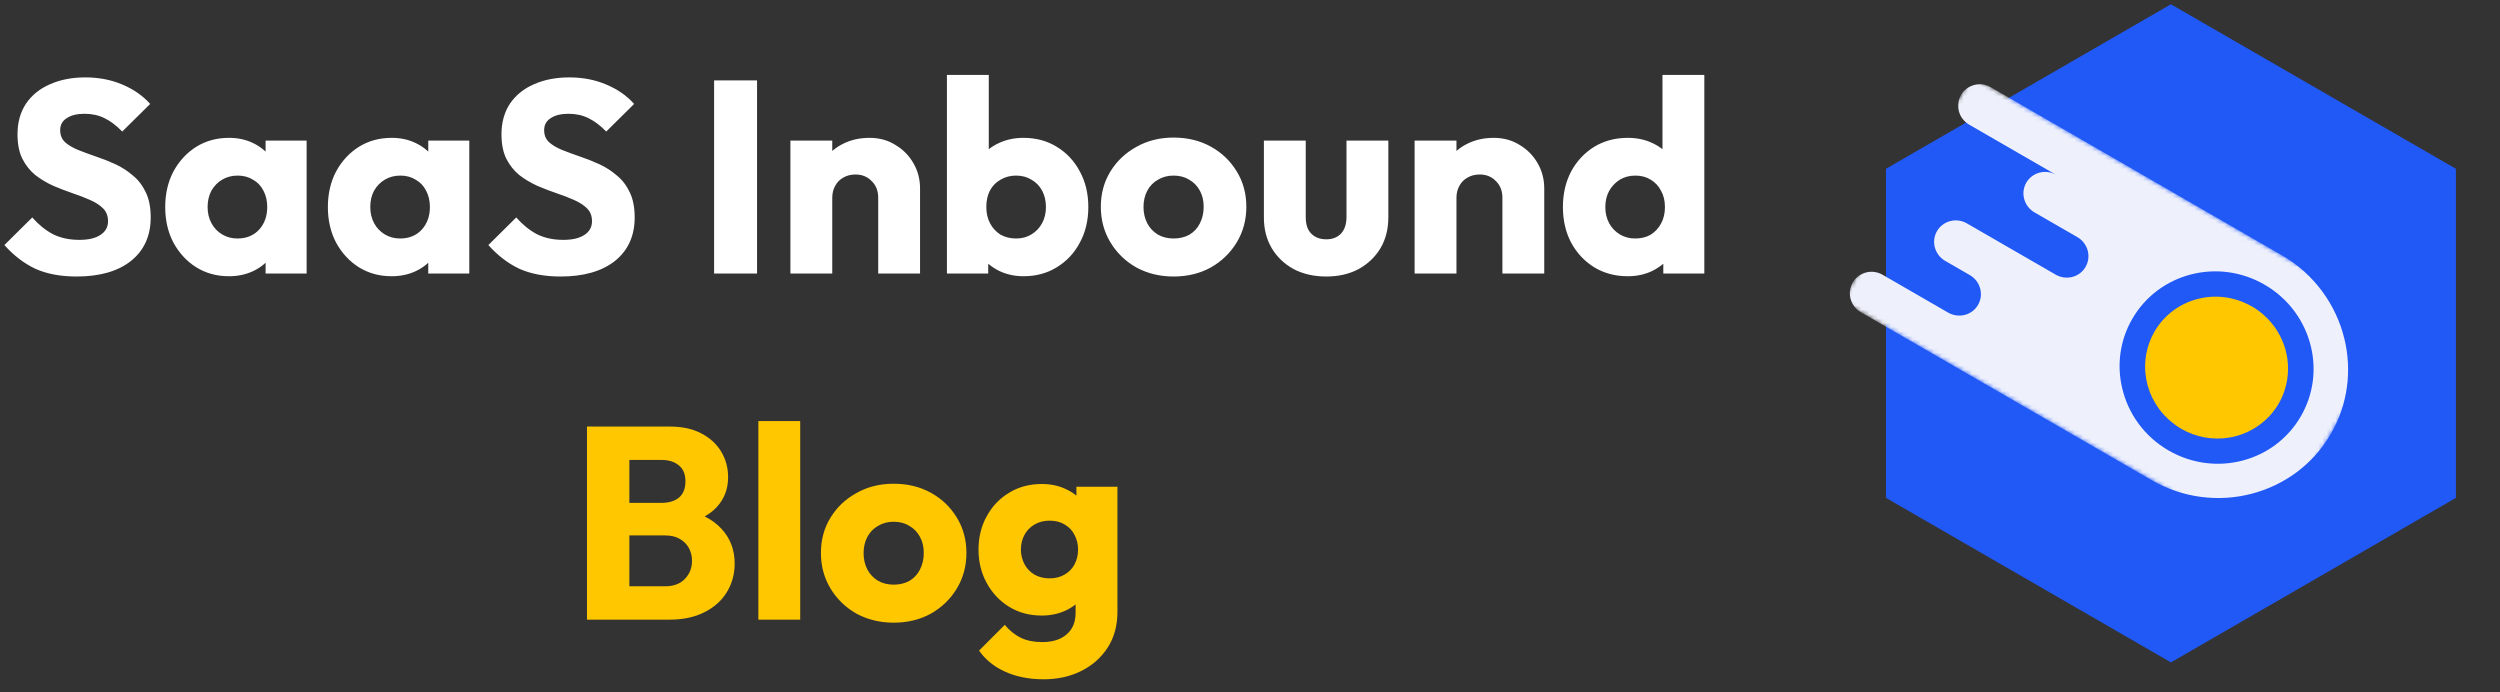
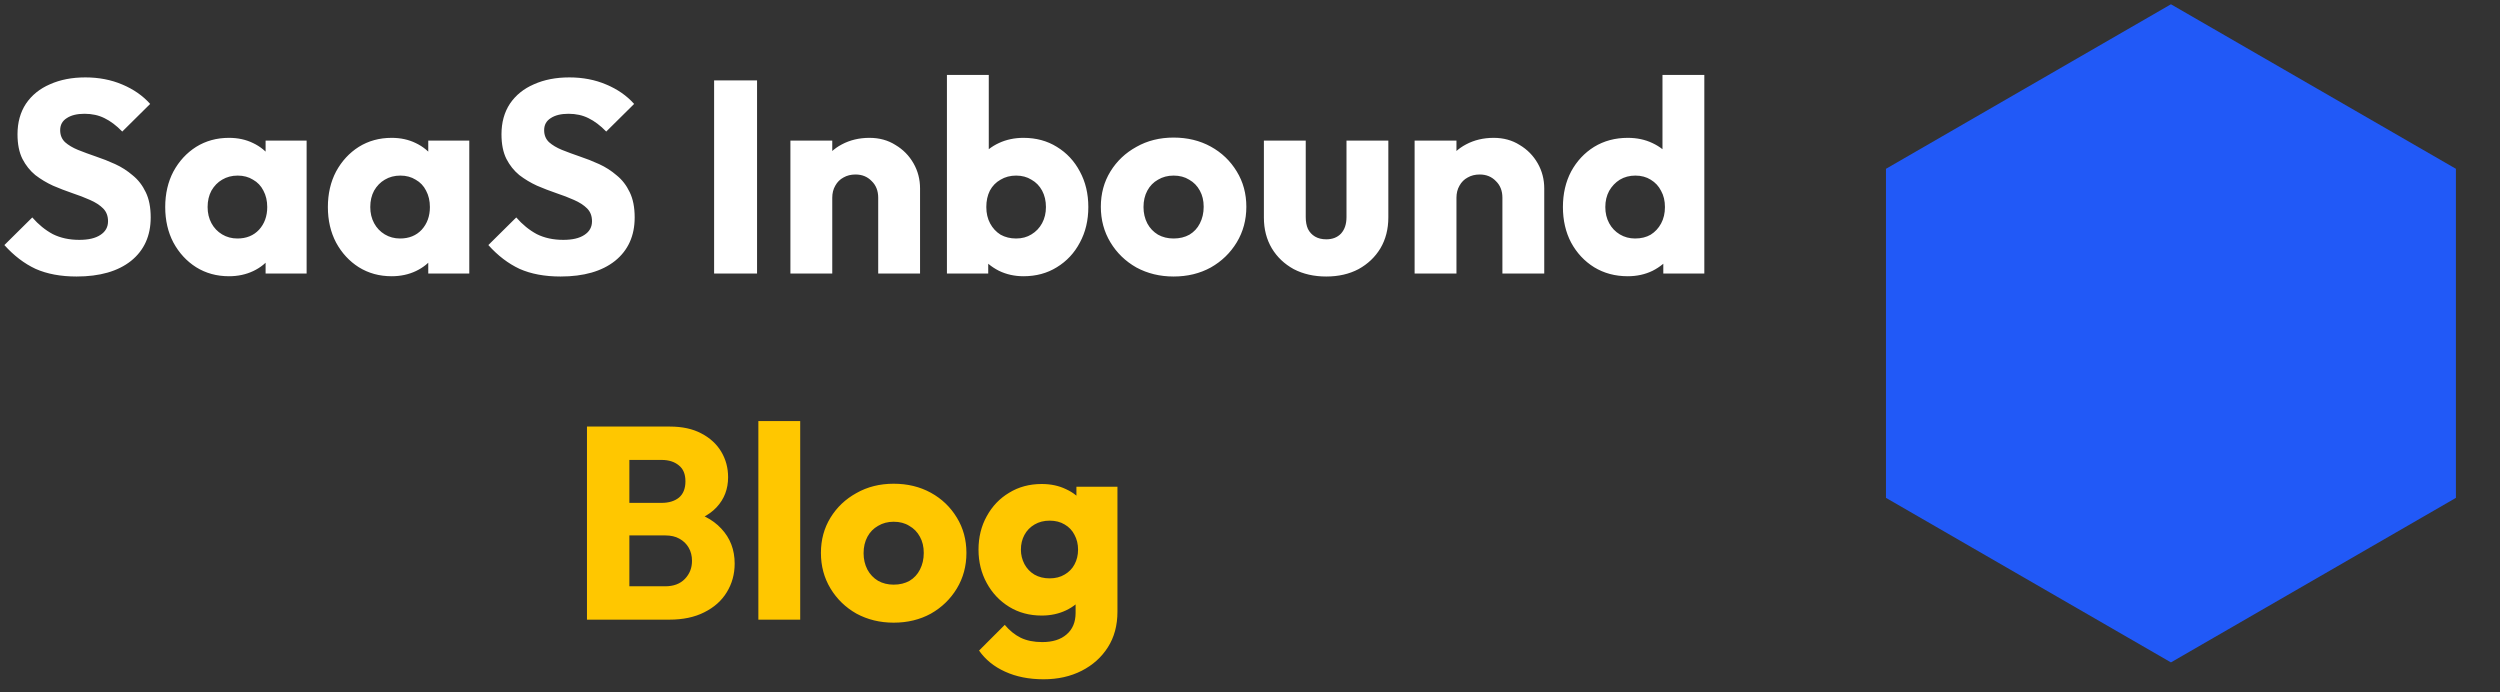
<svg xmlns="http://www.w3.org/2000/svg" width="585" height="162" viewBox="0 0 585 162" fill="none">
  <rect x="0" y="0" width="585" height="162" fill="#333333" stroke="none" />
  <path d="M17.92 64.704C14.208 64.704 11.008 64.107 8.32 62.912C5.675 61.675 3.243 59.819 1.024 57.344L7.552 50.88C9.003 52.544 10.603 53.845 12.352 54.784C14.144 55.68 16.213 56.128 18.56 56.128C20.693 56.128 22.336 55.744 23.488 54.976C24.683 54.208 25.28 53.141 25.28 51.776C25.28 50.539 24.896 49.536 24.128 48.768C23.36 48 22.336 47.339 21.056 46.784C19.819 46.229 18.432 45.696 16.896 45.184C15.403 44.672 13.909 44.096 12.416 43.456C10.923 42.773 9.536 41.941 8.256 40.96C7.019 39.936 6.016 38.677 5.248 37.184C4.48 35.648 4.096 33.728 4.096 31.424C4.096 28.651 4.757 26.261 6.08 24.256C7.445 22.251 9.323 20.736 11.712 19.712C14.101 18.645 16.853 18.112 19.968 18.112C23.125 18.112 26.005 18.667 28.608 19.776C31.253 20.885 33.429 22.4 35.136 24.32L28.608 30.784C27.243 29.376 25.856 28.331 24.448 27.648C23.083 26.965 21.525 26.624 19.776 26.624C18.027 26.624 16.64 26.965 15.616 27.648C14.592 28.288 14.08 29.227 14.08 30.464C14.08 31.616 14.464 32.555 15.232 33.28C16 33.963 17.003 34.56 18.24 35.072C19.52 35.584 20.907 36.096 22.4 36.608C23.936 37.12 25.451 37.717 26.944 38.4C28.437 39.083 29.803 39.957 31.04 41.024C32.32 42.048 33.344 43.371 34.112 44.992C34.88 46.571 35.264 48.533 35.264 50.88C35.264 55.189 33.728 58.581 30.656 61.056C27.584 63.488 23.339 64.704 17.92 64.704ZM53.573 64.64C50.714 64.64 48.154 63.936 45.893 62.528C43.674 61.12 41.904 59.2 40.581 56.768C39.301 54.336 38.661 51.563 38.661 48.448C38.661 45.333 39.301 42.56 40.581 40.128C41.904 37.696 43.674 35.776 45.893 34.368C48.154 32.96 50.714 32.256 53.573 32.256C55.664 32.256 57.541 32.661 59.205 33.472C60.912 34.283 62.298 35.413 63.365 36.864C64.432 38.272 65.029 39.893 65.157 41.728V55.168C65.029 57.003 64.432 58.645 63.365 60.096C62.341 61.504 60.976 62.613 59.269 63.424C57.562 64.235 55.664 64.64 53.573 64.64ZM55.557 55.808C57.648 55.808 59.333 55.125 60.613 53.76C61.893 52.352 62.533 50.581 62.533 48.448C62.533 46.997 62.234 45.717 61.637 44.608C61.082 43.499 60.272 42.645 59.205 42.048C58.181 41.408 56.986 41.088 55.621 41.088C54.256 41.088 53.04 41.408 51.973 42.048C50.949 42.645 50.117 43.499 49.477 44.608C48.88 45.717 48.581 46.997 48.581 48.448C48.581 49.856 48.88 51.115 49.477 52.224C50.074 53.333 50.906 54.208 51.973 54.848C53.04 55.488 54.234 55.808 55.557 55.808ZM62.149 64V55.616L63.621 48.064L62.149 40.512V32.896H71.749V64H62.149ZM91.635 64.64C88.777 64.64 86.217 63.936 83.956 62.528C81.737 61.12 79.966 59.2 78.644 56.768C77.364 54.336 76.724 51.563 76.724 48.448C76.724 45.333 77.364 42.56 78.644 40.128C79.966 37.696 81.737 35.776 83.956 34.368C86.217 32.96 88.777 32.256 91.635 32.256C93.726 32.256 95.603 32.661 97.267 33.472C98.974 34.283 100.361 35.413 101.428 36.864C102.494 38.272 103.092 39.893 103.22 41.728V55.168C103.092 57.003 102.494 58.645 101.428 60.096C100.404 61.504 99.038 62.613 97.332 63.424C95.625 64.235 93.726 64.64 91.635 64.64ZM93.62 55.808C95.71 55.808 97.395 55.125 98.675 53.76C99.956 52.352 100.596 50.581 100.596 48.448C100.596 46.997 100.297 45.717 99.7 44.608C99.145 43.499 98.334 42.645 97.267 42.048C96.243 41.408 95.049 41.088 93.683 41.088C92.318 41.088 91.102 41.408 90.035 42.048C89.011 42.645 88.18 43.499 87.54 44.608C86.942 45.717 86.644 46.997 86.644 48.448C86.644 49.856 86.942 51.115 87.54 52.224C88.137 53.333 88.969 54.208 90.035 54.848C91.102 55.488 92.297 55.808 93.62 55.808ZM100.212 64V55.616L101.684 48.064L100.212 40.512V32.896H109.812V64H100.212ZM131.17 64.704C127.458 64.704 124.258 64.107 121.57 62.912C118.925 61.675 116.493 59.819 114.274 57.344L120.802 50.88C122.253 52.544 123.853 53.845 125.602 54.784C127.394 55.68 129.463 56.128 131.81 56.128C133.943 56.128 135.586 55.744 136.738 54.976C137.933 54.208 138.53 53.141 138.53 51.776C138.53 50.539 138.146 49.536 137.378 48.768C136.61 48 135.586 47.339 134.306 46.784C133.069 46.229 131.682 45.696 130.146 45.184C128.653 44.672 127.159 44.096 125.666 43.456C124.173 42.773 122.786 41.941 121.506 40.96C120.269 39.936 119.266 38.677 118.498 37.184C117.73 35.648 117.346 33.728 117.346 31.424C117.346 28.651 118.007 26.261 119.33 24.256C120.695 22.251 122.573 20.736 124.962 19.712C127.351 18.645 130.103 18.112 133.218 18.112C136.375 18.112 139.255 18.667 141.858 19.776C144.503 20.885 146.679 22.4 148.386 24.32L141.858 30.784C140.493 29.376 139.106 28.331 137.698 27.648C136.333 26.965 134.775 26.624 133.026 26.624C131.277 26.624 129.89 26.965 128.866 27.648C127.842 28.288 127.33 29.227 127.33 30.464C127.33 31.616 127.714 32.555 128.482 33.28C129.25 33.963 130.253 34.56 131.49 35.072C132.77 35.584 134.157 36.096 135.65 36.608C137.186 37.12 138.701 37.717 140.194 38.4C141.687 39.083 143.053 39.957 144.29 41.024C145.57 42.048 146.594 43.371 147.362 44.992C148.13 46.571 148.514 48.533 148.514 50.88C148.514 55.189 146.978 58.581 143.906 61.056C140.834 63.488 136.589 64.704 131.17 64.704ZM167.102 64V18.816H177.15V64H167.102ZM205.5 64V46.272C205.5 44.651 204.988 43.349 203.964 42.368C202.983 41.344 201.724 40.832 200.188 40.832C199.121 40.832 198.183 41.067 197.372 41.536C196.561 41.963 195.921 42.603 195.452 43.456C194.983 44.267 194.748 45.205 194.748 46.272L190.972 44.416C190.972 41.984 191.505 39.851 192.572 38.016C193.639 36.181 195.111 34.773 196.988 33.792C198.908 32.768 201.063 32.256 203.452 32.256C205.756 32.256 207.783 32.811 209.532 33.92C211.324 34.987 212.732 36.416 213.756 38.208C214.78 40 215.292 41.963 215.292 44.096V64H205.5ZM184.956 64V32.896H194.748V64H184.956ZM239.501 64.64C237.41 64.64 235.49 64.213 233.741 63.36C231.992 62.464 230.562 61.291 229.453 59.84C228.344 58.347 227.704 56.683 227.533 54.848V41.728C227.704 39.893 228.344 38.272 229.453 36.864C230.562 35.413 231.992 34.283 233.741 33.472C235.49 32.661 237.41 32.256 239.501 32.256C242.445 32.256 245.048 32.96 247.309 34.368C249.613 35.776 251.405 37.696 252.685 40.128C254.008 42.56 254.669 45.333 254.669 48.448C254.669 51.563 254.008 54.336 252.685 56.768C251.405 59.2 249.613 61.12 247.309 62.528C245.048 63.936 242.445 64.64 239.501 64.64ZM237.773 55.808C239.138 55.808 240.333 55.488 241.357 54.848C242.424 54.208 243.256 53.333 243.853 52.224C244.45 51.115 244.749 49.856 244.749 48.448C244.749 46.997 244.45 45.717 243.853 44.608C243.256 43.499 242.424 42.645 241.357 42.048C240.333 41.408 239.138 41.088 237.773 41.088C236.408 41.088 235.192 41.408 234.125 42.048C233.058 42.645 232.226 43.499 231.629 44.608C231.074 45.717 230.797 46.997 230.797 48.448C230.797 49.899 231.096 51.179 231.693 52.288C232.29 53.397 233.101 54.272 234.125 54.912C235.192 55.509 236.408 55.808 237.773 55.808ZM221.581 64V17.536H231.373V40.512L229.773 48.064L231.245 55.616V64H221.581ZM274.62 64.704C271.42 64.704 268.518 64 265.916 62.592C263.356 61.141 261.329 59.179 259.836 56.704C258.342 54.229 257.596 51.456 257.596 48.384C257.596 45.312 258.342 42.56 259.836 40.128C261.329 37.696 263.356 35.776 265.916 34.368C268.476 32.917 271.377 32.192 274.62 32.192C277.862 32.192 280.764 32.896 283.324 34.304C285.884 35.712 287.91 37.653 289.404 40.128C290.897 42.56 291.644 45.312 291.644 48.384C291.644 51.456 290.897 54.229 289.404 56.704C287.91 59.179 285.884 61.141 283.324 62.592C280.764 64 277.862 64.704 274.62 64.704ZM274.62 55.808C276.028 55.808 277.265 55.509 278.332 54.912C279.398 54.272 280.209 53.397 280.764 52.288C281.361 51.136 281.66 49.835 281.66 48.384C281.66 46.933 281.361 45.675 280.764 44.608C280.166 43.499 279.334 42.645 278.268 42.048C277.244 41.408 276.028 41.088 274.62 41.088C273.254 41.088 272.038 41.408 270.972 42.048C269.905 42.645 269.073 43.499 268.476 44.608C267.878 45.717 267.58 46.997 267.58 48.448C267.58 49.856 267.878 51.136 268.476 52.288C269.073 53.397 269.905 54.272 270.972 54.912C272.038 55.509 273.254 55.808 274.62 55.808ZM310.343 64.704C307.484 64.704 304.945 64.128 302.727 62.976C300.551 61.781 298.844 60.16 297.607 58.112C296.369 56.021 295.751 53.632 295.751 50.944V32.896H305.543V50.816C305.543 51.883 305.713 52.8 306.055 53.568C306.439 54.336 306.993 54.933 307.719 55.36C308.444 55.787 309.319 56 310.343 56C311.793 56 312.945 55.552 313.799 54.656C314.652 53.717 315.079 52.437 315.079 50.816V32.896H324.871V50.88C324.871 53.611 324.252 56.021 323.015 58.112C321.777 60.16 320.071 61.781 317.895 62.976C315.719 64.128 313.201 64.704 310.343 64.704ZM351.563 64V46.272C351.563 44.651 351.051 43.349 350.027 42.368C349.045 41.344 347.787 40.832 346.251 40.832C345.184 40.832 344.245 41.067 343.435 41.536C342.624 41.963 341.984 42.603 341.515 43.456C341.045 44.267 340.811 45.205 340.811 46.272L337.035 44.416C337.035 41.984 337.568 39.851 338.635 38.016C339.701 36.181 341.173 34.773 343.051 33.792C344.971 32.768 347.125 32.256 349.515 32.256C351.819 32.256 353.845 32.811 355.595 33.92C357.387 34.987 358.795 36.416 359.819 38.208C360.843 40 361.354 41.963 361.354 44.096V64H351.563ZM331.019 64V32.896H340.811V64H331.019ZM380.892 64.64C377.948 64.64 375.324 63.936 373.02 62.528C370.758 61.12 368.966 59.2 367.644 56.768C366.364 54.336 365.724 51.563 365.724 48.448C365.724 45.333 366.364 42.56 367.644 40.128C368.966 37.696 370.758 35.776 373.02 34.368C375.324 32.96 377.948 32.256 380.892 32.256C383.025 32.256 384.945 32.661 386.652 33.472C388.401 34.283 389.83 35.413 390.94 36.864C392.092 38.272 392.732 39.893 392.86 41.728V54.848C392.732 56.683 392.113 58.347 391.004 59.84C389.894 61.291 388.465 62.464 386.716 63.36C384.966 64.213 383.025 64.64 380.892 64.64ZM382.62 55.808C384.028 55.808 385.244 55.509 386.268 54.912C387.292 54.272 388.102 53.397 388.7 52.288C389.297 51.179 389.596 49.899 389.596 48.448C389.596 46.997 389.297 45.739 388.7 44.672C388.145 43.563 387.334 42.688 386.268 42.048C385.244 41.408 384.049 41.088 382.684 41.088C381.318 41.088 380.102 41.408 379.036 42.048C378.012 42.688 377.18 43.563 376.54 44.672C375.942 45.781 375.644 47.04 375.644 48.448C375.644 49.856 375.942 51.115 376.54 52.224C377.137 53.333 377.969 54.208 379.036 54.848C380.102 55.488 381.297 55.808 382.62 55.808ZM398.812 64H389.212V55.616L390.684 48.064L389.02 40.512V17.536H398.812V64Z" fill="white" />
  <path d="M145.032 145V137.192H155.656C157.619 137.192 159.155 136.616 160.264 135.464C161.373 134.312 161.928 132.904 161.928 131.24C161.928 130.088 161.672 129.064 161.16 128.168C160.648 127.272 159.923 126.568 158.984 126.056C158.088 125.544 156.979 125.288 155.656 125.288H145.032V117.672H154.824C156.488 117.672 157.832 117.267 158.856 116.456C159.88 115.603 160.392 114.323 160.392 112.616C160.392 110.952 159.88 109.715 158.856 108.904C157.832 108.051 156.488 107.624 154.824 107.624H145.032V99.816H156.744C159.645 99.816 162.099 100.349 164.104 101.416C166.152 102.483 167.709 103.912 168.776 105.704C169.843 107.496 170.376 109.48 170.376 111.656C170.376 114.429 169.48 116.776 167.688 118.696C165.896 120.616 163.251 121.939 159.752 122.664L160.008 119.272C163.805 119.997 166.728 121.469 168.776 123.688C170.867 125.907 171.912 128.637 171.912 131.88C171.912 134.355 171.293 136.595 170.056 138.6C168.861 140.563 167.112 142.12 164.808 143.272C162.547 144.424 159.816 145 156.616 145H145.032ZM137.352 145V99.816H147.272V145H137.352ZM177.456 145V98.536H187.248V145H177.456ZM209.12 145.704C205.92 145.704 203.018 145 200.416 143.592C197.856 142.141 195.829 140.179 194.336 137.704C192.842 135.229 192.096 132.456 192.096 129.384C192.096 126.312 192.842 123.56 194.336 121.128C195.829 118.696 197.856 116.776 200.416 115.368C202.976 113.917 205.877 113.192 209.12 113.192C212.362 113.192 215.264 113.896 217.824 115.304C220.384 116.712 222.41 118.653 223.904 121.128C225.397 123.56 226.144 126.312 226.144 129.384C226.144 132.456 225.397 135.229 223.904 137.704C222.41 140.179 220.384 142.141 217.824 143.592C215.264 145 212.362 145.704 209.12 145.704ZM209.12 136.808C210.528 136.808 211.765 136.509 212.832 135.912C213.898 135.272 214.709 134.397 215.264 133.288C215.861 132.136 216.16 130.835 216.16 129.384C216.16 127.933 215.861 126.675 215.264 125.608C214.666 124.499 213.834 123.645 212.768 123.048C211.744 122.408 210.528 122.088 209.12 122.088C207.754 122.088 206.538 122.408 205.472 123.048C204.405 123.645 203.573 124.499 202.976 125.608C202.378 126.717 202.08 127.997 202.08 129.448C202.08 130.856 202.378 132.136 202.976 133.288C203.573 134.397 204.405 135.272 205.472 135.912C206.538 136.509 207.754 136.808 209.12 136.808ZM244.203 158.952C240.789 158.952 237.781 158.355 235.179 157.16C232.619 156.008 230.592 154.365 229.099 152.232L235.115 146.216C236.224 147.539 237.461 148.541 238.827 149.224C240.235 149.907 241.92 150.248 243.883 150.248C246.315 150.248 248.213 149.651 249.579 148.456C250.987 147.261 251.691 145.576 251.691 143.4V135.464L253.355 128.68L251.883 121.896V113.896H261.483V143.144C261.483 146.344 260.736 149.117 259.243 151.464C257.749 153.811 255.701 155.645 253.099 156.968C250.496 158.291 247.531 158.952 244.203 158.952ZM243.755 144.04C240.896 144.04 238.357 143.357 236.139 141.992C233.92 140.627 232.171 138.771 230.891 136.424C229.611 134.077 228.971 131.475 228.971 128.616C228.971 125.715 229.611 123.112 230.891 120.808C232.171 118.461 233.92 116.627 236.139 115.304C238.357 113.939 240.896 113.256 243.755 113.256C245.888 113.256 247.787 113.661 249.451 114.472C251.157 115.24 252.523 116.349 253.547 117.8C254.613 119.208 255.211 120.851 255.339 122.728V134.568C255.211 136.403 254.613 138.045 253.547 139.496C252.523 140.904 251.157 142.013 249.451 142.824C247.744 143.635 245.845 144.04 243.755 144.04ZM245.611 135.336C246.976 135.336 248.149 135.037 249.131 134.44C250.155 133.843 250.923 133.053 251.435 132.072C251.989 131.048 252.267 129.896 252.267 128.616C252.267 127.336 251.989 126.184 251.435 125.16C250.923 124.136 250.155 123.325 249.131 122.728C248.149 122.131 246.976 121.832 245.611 121.832C244.288 121.832 243.115 122.131 242.091 122.728C241.067 123.325 240.277 124.136 239.723 125.16C239.168 126.184 238.891 127.336 238.891 128.616C238.891 129.811 239.168 130.941 239.723 132.008C240.277 133.032 241.045 133.843 242.027 134.44C243.051 135.037 244.245 135.336 245.611 135.336Z" fill="#FFC700" />
  <path d="M508 1L574.684 39.5V116.5L508 155L441.316 116.5V39.5L508 1Z" fill="#2159F7" />
  <mask id="mask0_143_2" style="mask-type:luminance" maskUnits="userSpaceOnUse" x="431" y="17" width="130" height="111">
-     <path d="M560.635 75.137L461.401 17.844L431 70.499L530.235 127.792L560.635 75.137Z" fill="white" />
-   </mask>
+     </mask>
  <g mask="url(#mask0_143_2)">
-     <path d="M458.866 22.233C458.321 23.178 458.135 24.216 458.236 25.228C458.258 25.482 458.313 25.744 458.375 25.996C458.386 26.066 458.413 26.132 458.429 26.192C458.515 26.471 458.605 26.739 458.732 26.99C458.746 27.011 458.759 27.032 458.764 27.047C458.89 27.298 459.037 27.536 459.215 27.766C459.243 27.807 459.271 27.849 459.304 27.881C459.481 28.11 459.68 28.327 459.914 28.526C459.957 28.563 460 28.601 460.053 28.644C460.287 28.843 460.542 29.028 460.813 29.185L481.149 40.926C479.918 40.215 478.522 40.057 477.254 40.394C475.986 40.731 474.848 41.537 474.154 42.74C472.755 45.163 473.617 48.283 476.081 49.705L486.108 55.494C488.571 56.916 489.424 60.03 488.025 62.453C487.325 63.665 486.197 64.477 484.925 64.799C483.663 65.126 482.261 64.978 481.039 64.273L460.248 52.269C459.016 51.558 457.62 51.401 456.352 51.737C455.085 52.074 453.947 52.881 453.253 54.083C451.853 56.507 452.716 59.626 455.179 61.048L460.94 64.374C463.403 65.796 464.265 68.915 462.866 71.339C462.166 72.551 461.038 73.362 459.766 73.684C458.495 74.006 457.093 73.858 455.871 73.153L440.529 64.295C439.298 63.584 437.902 63.427 436.634 63.764C436.36 63.835 436.085 63.931 435.819 64.056C434.891 64.475 434.08 65.165 433.534 66.109C432.135 68.533 432.998 71.652 435.461 73.074L503.062 112.104C503.121 112.138 503.169 112.166 503.237 112.205C503.324 112.255 503.412 112.306 503.489 112.35C518.239 120.866 537.065 115.984 545.445 101.47C549.461 94.514 550.36 86.597 548.591 79.291C546.662 71.344 541.57 64.13 533.88 59.69C533.783 59.634 533.696 59.583 533.589 59.522C533.54 59.494 533.492 59.466 533.453 59.443L465.861 20.419C464.63 19.708 463.234 19.551 461.966 19.888C460.698 20.225 459.566 21.021 458.866 22.233ZM529.891 66.599C535.651 69.924 539.43 75.338 540.801 81.295C542.026 86.608 541.33 92.338 538.404 97.405C532.217 108.122 518.364 111.714 507.464 105.421C501.742 102.118 497.976 96.749 496.597 90.852C495.314 85.505 496.003 79.719 498.945 74.624C505.138 63.898 518.991 60.305 529.881 66.593L529.891 66.599Z" fill="#EEF0FB" />
    <path d="M502.233 82.858C502.233 82.858 502.225 82.828 502.226 82.803C502.191 82.999 502.176 83.181 502.141 83.377C502.109 83.588 502.074 83.784 502.052 84.001C502.002 84.468 501.973 84.922 501.953 85.381C501.951 85.52 501.958 85.664 501.956 85.802C501.957 86.159 501.963 86.507 501.985 86.85C502 87.024 502.016 87.199 502.037 87.363C502.07 87.688 502.112 88.017 502.164 88.353C502.191 88.508 502.212 88.673 502.248 88.834C502.323 89.221 502.412 89.603 502.502 89.986C502.527 90.076 502.542 90.162 502.567 90.252C502.707 90.727 502.852 91.193 503.032 91.666C503.066 91.762 503.107 91.849 503.137 91.93C503.288 92.297 503.448 92.669 503.619 93.022C503.677 93.145 503.745 93.274 503.813 93.402C503.986 93.731 504.168 94.065 504.361 94.38C504.425 94.493 504.489 94.606 504.558 94.71C504.817 95.114 505.094 95.528 505.388 95.915C505.388 95.915 505.398 95.92 505.402 95.935C505.72 96.348 506.049 96.741 506.408 97.127C506.469 97.2 506.546 97.269 506.612 97.334C506.901 97.64 507.2 97.927 507.505 98.205C507.605 98.301 507.711 98.387 507.816 98.474C508.126 98.742 508.458 98.997 508.789 99.252C508.88 99.317 508.966 99.392 509.058 99.458C509.486 99.769 509.935 100.066 510.41 100.341C513.921 102.367 517.861 103.001 521.551 102.409C524.097 102.008 526.525 101.005 528.631 99.486C530.451 98.17 532.036 96.477 533.226 94.416C533.799 93.423 534.249 92.398 534.589 91.36C536.654 85.097 534.729 78.107 529.701 73.69C528.861 72.951 527.943 72.28 526.944 71.704C526.885 71.67 526.818 71.631 526.754 71.607C518.747 67.111 508.662 69.775 504.133 77.619C503.169 79.289 502.55 81.056 502.224 82.853L502.233 82.858Z" fill="#FFC700" />
  </g>
</svg>